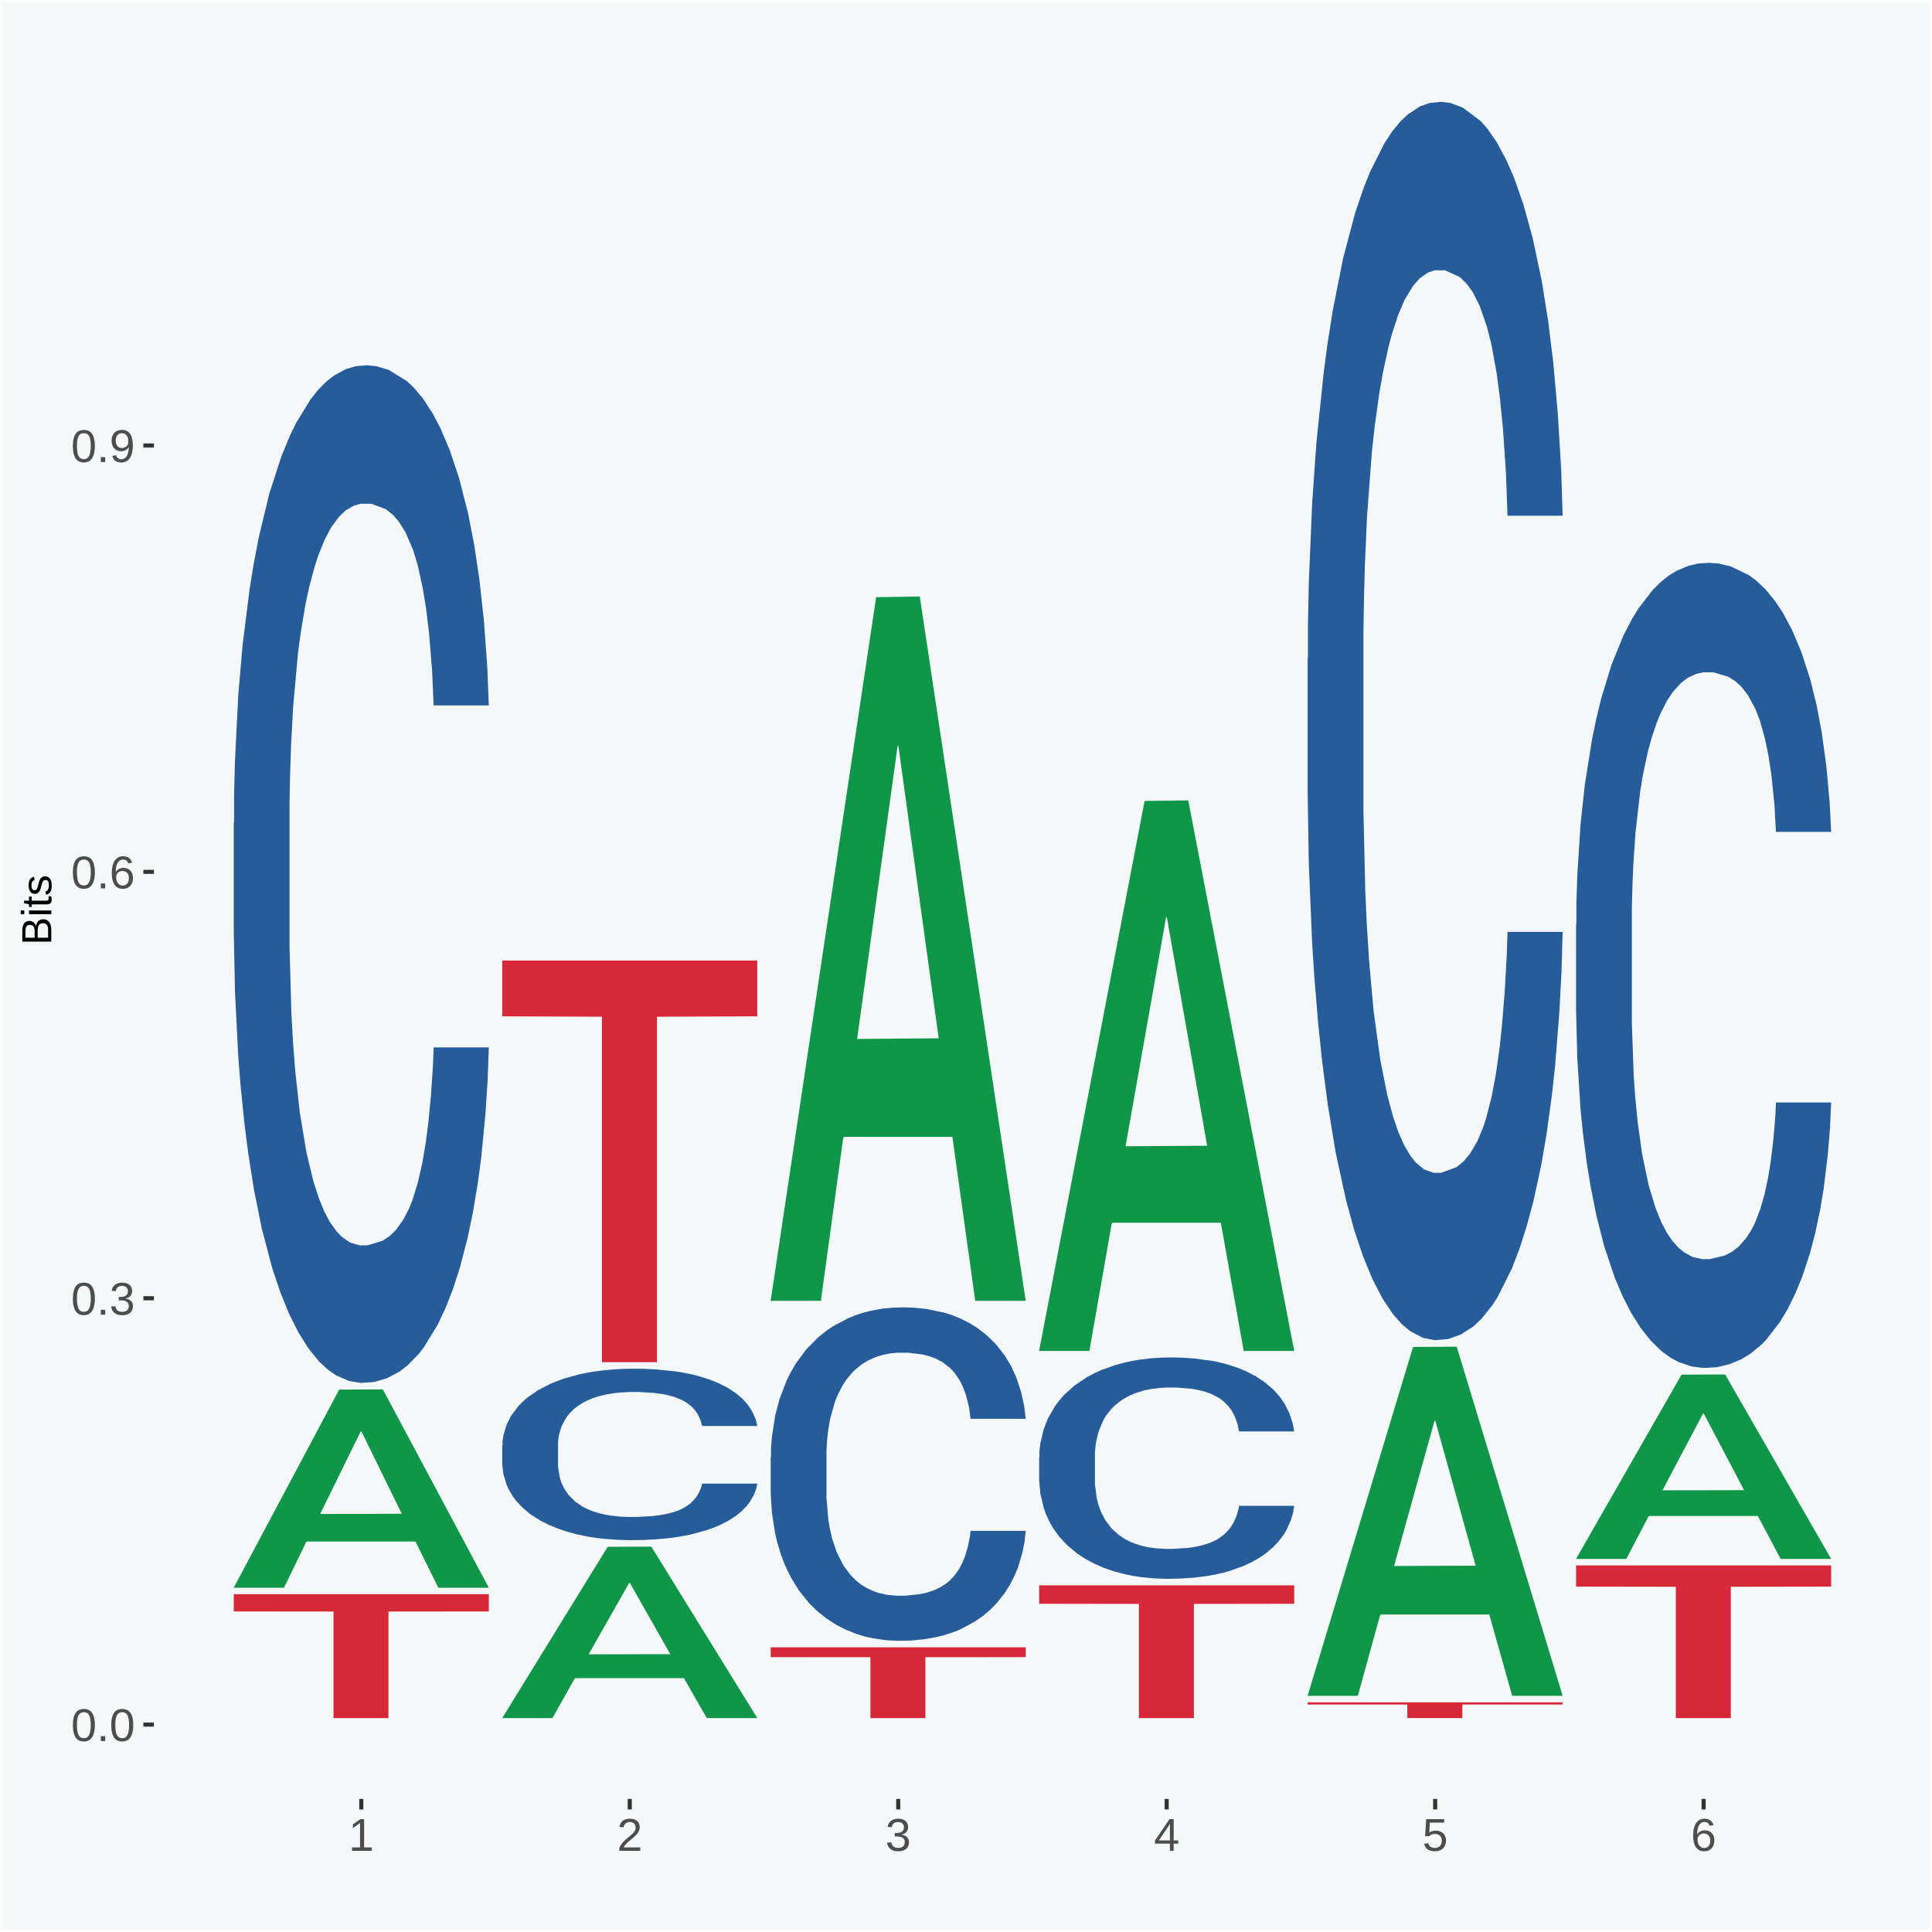
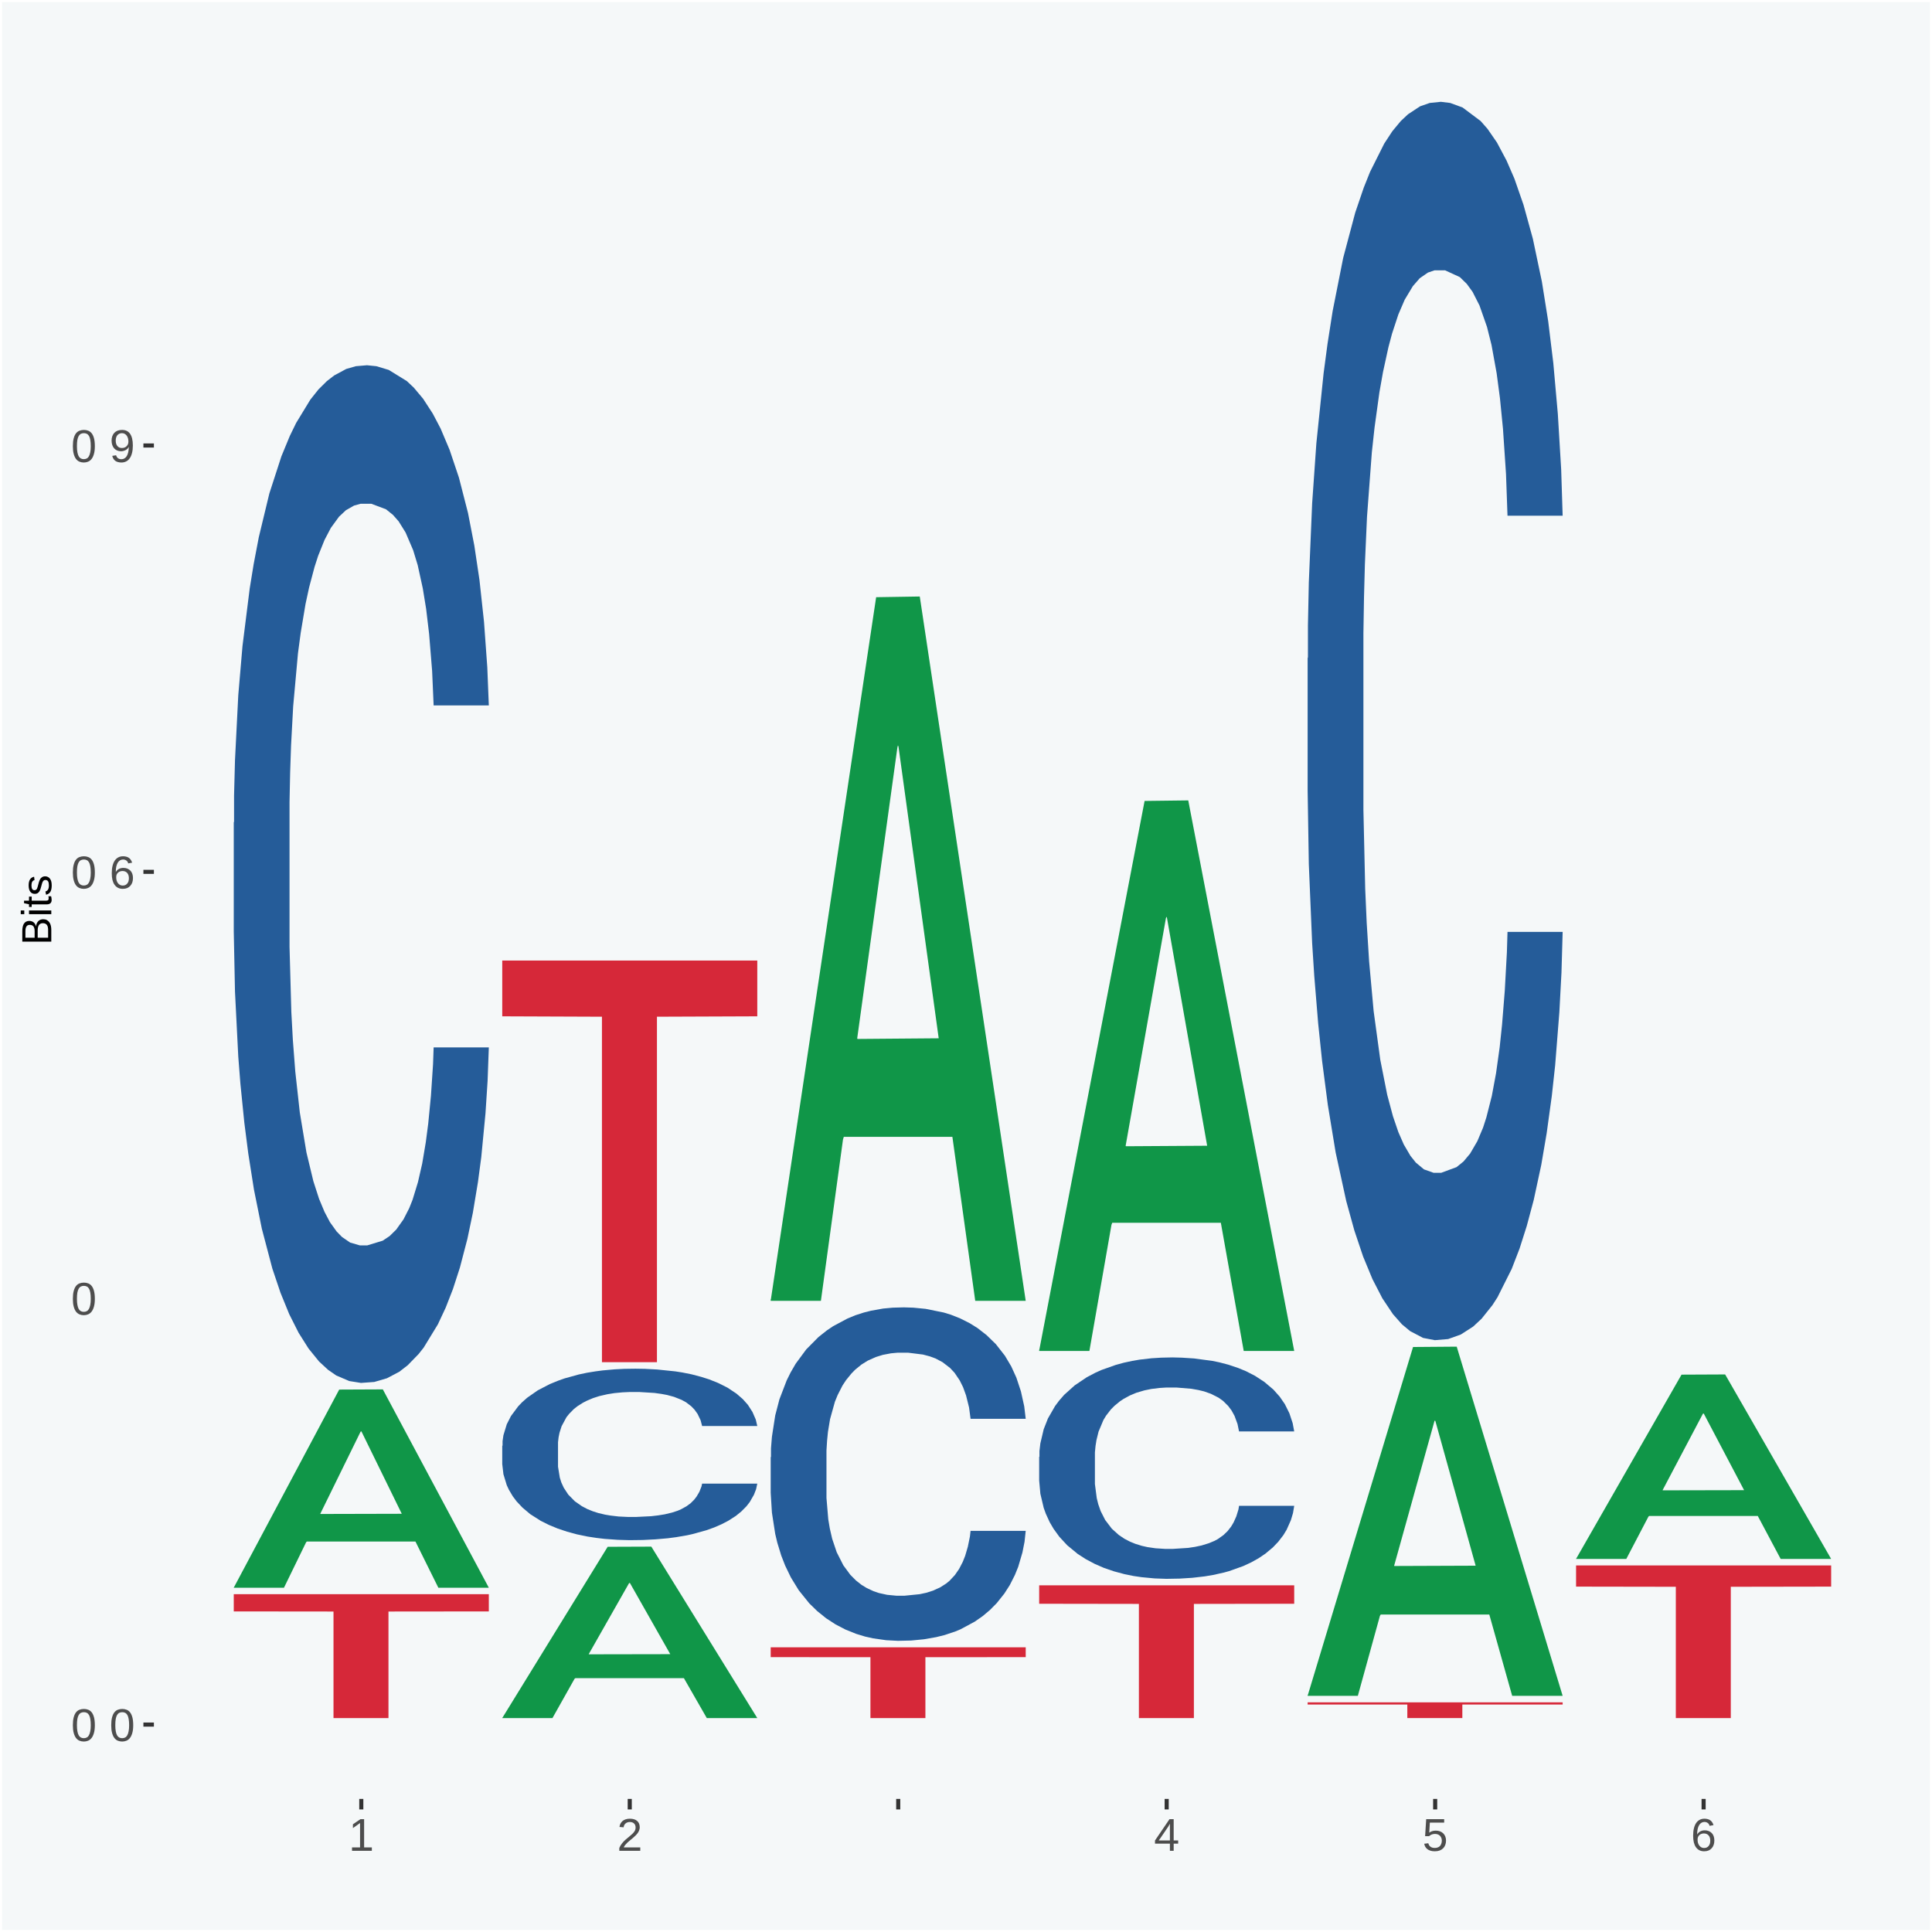
<svg xmlns="http://www.w3.org/2000/svg" xmlns:xlink="http://www.w3.org/1999/xlink" width="504pt" height="504pt" viewBox="0 0 504 504" version="1.1">
  <defs>
    <g>
      <symbol overflow="visible" id="glyph0-0">
        <path style="stroke:none;" d="M 0.406 0 L 0.406 -8 L 3.594 -8 L 3.594 0 Z M 0.797 -0.406 L 3.188 -0.406 L 3.188 -7.594 L 0.797 -7.594 Z M 0.797 -0.406 " />
      </symbol>
      <symbol overflow="visible" id="glyph0-1">
        <path style="stroke:none;" d="M 6.203 -4.125 C 6.203 -3.332 6.125 -2.664 5.969 -2.125 C 5.82 -1.582 5.617 -1.145 5.359 -0.812 C 5.098 -0.477 4.789 -0.238 4.438 -0.094 C 4.094 0.051 3.723 0.125 3.328 0.125 C 2.922 0.125 2.539 0.051 2.188 -0.094 C 1.844 -0.238 1.539 -0.477 1.281 -0.812 C 1.031 -1.145 0.832 -1.582 0.688 -2.125 C 0.539 -2.664 0.469 -3.332 0.469 -4.125 C 0.469 -4.957 0.539 -5.645 0.688 -6.188 C 0.832 -6.738 1.035 -7.176 1.297 -7.5 C 1.555 -7.82 1.859 -8.047 2.203 -8.172 C 2.555 -8.305 2.941 -8.375 3.359 -8.375 C 3.754 -8.375 4.125 -8.305 4.469 -8.172 C 4.812 -8.047 5.113 -7.82 5.375 -7.5 C 5.633 -7.176 5.836 -6.738 5.984 -6.188 C 6.129 -5.645 6.203 -4.957 6.203 -4.125 Z M 5.141 -4.125 C 5.141 -4.781 5.098 -5.328 5.016 -5.766 C 4.941 -6.203 4.828 -6.551 4.672 -6.812 C 4.516 -7.07 4.328 -7.254 4.109 -7.359 C 3.891 -7.473 3.641 -7.531 3.359 -7.531 C 3.055 -7.531 2.789 -7.473 2.562 -7.359 C 2.344 -7.254 2.156 -7.07 2 -6.812 C 1.844 -6.551 1.723 -6.203 1.641 -5.766 C 1.566 -5.328 1.531 -4.781 1.531 -4.125 C 1.531 -3.5 1.57 -2.969 1.656 -2.531 C 1.738 -2.094 1.852 -1.742 2 -1.484 C 2.156 -1.223 2.344 -1.035 2.562 -0.922 C 2.789 -0.805 3.047 -0.75 3.328 -0.75 C 3.609 -0.75 3.859 -0.805 4.078 -0.922 C 4.305 -1.035 4.492 -1.223 4.641 -1.484 C 4.797 -1.742 4.914 -2.094 5 -2.531 C 5.094 -2.969 5.141 -3.5 5.141 -4.125 Z M 5.141 -4.125 " />
      </symbol>
      <symbol overflow="visible" id="glyph0-2">
-         <path style="stroke:none;" d="M 1.094 0 L 1.094 -1.281 L 2.234 -1.281 L 2.234 0 Z M 1.094 0 " />
-       </symbol>
+         </symbol>
      <symbol overflow="visible" id="glyph0-3">
-         <path style="stroke:none;" d="M 6.141 -2.281 C 6.141 -1.906 6.078 -1.566 5.953 -1.266 C 5.836 -0.973 5.66 -0.723 5.422 -0.516 C 5.18 -0.305 4.883 -0.145 4.531 -0.031 C 4.188 0.07 3.789 0.125 3.344 0.125 C 2.832 0.125 2.398 0.062 2.047 -0.062 C 1.703 -0.195 1.414 -0.367 1.188 -0.578 C 0.957 -0.785 0.785 -1.02 0.672 -1.281 C 0.566 -1.551 0.492 -1.832 0.453 -2.125 L 1.547 -2.219 C 1.578 -2 1.633 -1.801 1.719 -1.625 C 1.801 -1.445 1.914 -1.289 2.062 -1.156 C 2.207 -1.031 2.383 -0.93 2.594 -0.859 C 2.801 -0.785 3.051 -0.75 3.344 -0.75 C 3.875 -0.75 4.289 -0.879 4.594 -1.141 C 4.895 -1.41 5.047 -1.801 5.047 -2.312 C 5.047 -2.613 4.977 -2.859 4.844 -3.047 C 4.707 -3.234 4.539 -3.379 4.344 -3.484 C 4.145 -3.586 3.926 -3.656 3.688 -3.688 C 3.445 -3.727 3.227 -3.75 3.031 -3.75 L 2.438 -3.75 L 2.438 -4.656 L 3.016 -4.656 C 3.211 -4.656 3.414 -4.676 3.625 -4.719 C 3.844 -4.758 4.039 -4.832 4.219 -4.938 C 4.395 -5.051 4.539 -5.195 4.656 -5.375 C 4.77 -5.562 4.828 -5.797 4.828 -6.078 C 4.828 -6.523 4.695 -6.875 4.438 -7.125 C 4.188 -7.383 3.801 -7.516 3.281 -7.516 C 2.82 -7.516 2.445 -7.395 2.156 -7.156 C 1.875 -6.914 1.707 -6.578 1.656 -6.141 L 0.594 -6.234 C 0.633 -6.598 0.734 -6.91 0.891 -7.172 C 1.047 -7.441 1.242 -7.664 1.484 -7.844 C 1.734 -8.02 2.008 -8.148 2.312 -8.234 C 2.625 -8.328 2.953 -8.375 3.297 -8.375 C 3.754 -8.375 4.148 -8.316 4.484 -8.203 C 4.816 -8.086 5.086 -7.93 5.297 -7.734 C 5.516 -7.535 5.672 -7.301 5.766 -7.031 C 5.867 -6.77 5.922 -6.488 5.922 -6.188 C 5.922 -5.945 5.883 -5.723 5.812 -5.516 C 5.75 -5.305 5.645 -5.113 5.5 -4.938 C 5.363 -4.77 5.188 -4.625 4.969 -4.5 C 4.75 -4.383 4.488 -4.297 4.188 -4.234 L 4.188 -4.219 C 4.52 -4.176 4.805 -4.098 5.047 -3.984 C 5.297 -3.867 5.5 -3.723 5.656 -3.547 C 5.82 -3.379 5.941 -3.188 6.016 -2.969 C 6.098 -2.75 6.141 -2.52 6.141 -2.281 Z M 6.141 -2.281 " />
-       </symbol>
+         </symbol>
      <symbol overflow="visible" id="glyph0-4">
        <path style="stroke:none;" d="M 6.141 -2.703 C 6.141 -2.285 6.082 -1.906 5.969 -1.562 C 5.852 -1.219 5.68 -0.922 5.453 -0.672 C 5.234 -0.422 4.957 -0.223 4.625 -0.078 C 4.289 0.055 3.91 0.125 3.484 0.125 C 3.004 0.125 2.582 0.031 2.219 -0.156 C 1.863 -0.344 1.566 -0.609 1.328 -0.953 C 1.086 -1.297 0.906 -1.719 0.781 -2.219 C 0.664 -2.727 0.609 -3.301 0.609 -3.938 C 0.609 -4.676 0.676 -5.32 0.812 -5.875 C 0.945 -6.426 1.141 -6.883 1.391 -7.25 C 1.648 -7.625 1.961 -7.906 2.328 -8.094 C 2.691 -8.281 3.102 -8.375 3.562 -8.375 C 3.844 -8.375 4.102 -8.344 4.344 -8.281 C 4.594 -8.227 4.816 -8.133 5.016 -8 C 5.223 -7.875 5.398 -7.703 5.547 -7.484 C 5.703 -7.273 5.828 -7.016 5.922 -6.703 L 4.906 -6.516 C 4.801 -6.867 4.629 -7.125 4.391 -7.281 C 4.148 -7.445 3.867 -7.531 3.547 -7.531 C 3.266 -7.531 3.004 -7.457 2.766 -7.312 C 2.535 -7.176 2.336 -6.973 2.172 -6.703 C 2.004 -6.43 1.875 -6.086 1.781 -5.672 C 1.695 -5.266 1.656 -4.789 1.656 -4.25 C 1.852 -4.602 2.125 -4.875 2.469 -5.062 C 2.812 -5.25 3.207 -5.344 3.656 -5.344 C 4.031 -5.344 4.367 -5.281 4.672 -5.156 C 4.984 -5.031 5.25 -4.852 5.469 -4.625 C 5.688 -4.406 5.852 -4.129 5.969 -3.797 C 6.082 -3.473 6.141 -3.109 6.141 -2.703 Z M 5.078 -2.656 C 5.078 -2.938 5.039 -3.191 4.969 -3.422 C 4.895 -3.66 4.785 -3.859 4.641 -4.016 C 4.504 -4.18 4.332 -4.305 4.125 -4.391 C 3.926 -4.484 3.688 -4.531 3.406 -4.531 C 3.219 -4.531 3.023 -4.5 2.828 -4.438 C 2.629 -4.383 2.453 -4.289 2.297 -4.156 C 2.141 -4.031 2.008 -3.863 1.906 -3.656 C 1.812 -3.457 1.766 -3.207 1.766 -2.906 C 1.766 -2.602 1.801 -2.316 1.875 -2.047 C 1.957 -1.785 2.07 -1.555 2.219 -1.359 C 2.363 -1.172 2.539 -1.02 2.75 -0.906 C 2.957 -0.789 3.191 -0.734 3.453 -0.734 C 3.703 -0.734 3.926 -0.773 4.125 -0.859 C 4.332 -0.953 4.504 -1.082 4.641 -1.25 C 4.785 -1.414 4.895 -1.613 4.969 -1.844 C 5.039 -2.082 5.078 -2.352 5.078 -2.656 Z M 5.078 -2.656 " />
      </symbol>
      <symbol overflow="visible" id="glyph0-5">
        <path style="stroke:none;" d="M 6.109 -4.297 C 6.109 -3.555 6.035 -2.91 5.891 -2.359 C 5.754 -1.805 5.555 -1.348 5.297 -0.984 C 5.047 -0.617 4.734 -0.344 4.359 -0.156 C 3.992 0.031 3.582 0.125 3.125 0.125 C 2.801 0.125 2.508 0.086 2.25 0.016 C 2 -0.047 1.773 -0.145 1.578 -0.281 C 1.379 -0.414 1.207 -0.594 1.062 -0.812 C 0.926 -1.031 0.816 -1.297 0.734 -1.609 L 1.734 -1.766 C 1.848 -1.41 2.02 -1.148 2.25 -0.984 C 2.488 -0.816 2.785 -0.734 3.141 -0.734 C 3.422 -0.734 3.676 -0.801 3.906 -0.938 C 4.145 -1.07 4.348 -1.273 4.516 -1.547 C 4.68 -1.816 4.812 -2.156 4.906 -2.562 C 5 -2.969 5.051 -3.441 5.062 -3.984 C 4.977 -3.797 4.863 -3.629 4.719 -3.484 C 4.582 -3.348 4.422 -3.227 4.234 -3.125 C 4.055 -3.031 3.859 -2.953 3.641 -2.891 C 3.43 -2.836 3.223 -2.812 3.016 -2.812 C 2.641 -2.812 2.301 -2.879 2 -3.016 C 1.695 -3.148 1.438 -3.336 1.219 -3.578 C 1.008 -3.828 0.848 -4.117 0.734 -4.453 C 0.617 -4.797 0.562 -5.18 0.562 -5.609 C 0.562 -6.023 0.625 -6.406 0.75 -6.75 C 0.875 -7.094 1.051 -7.383 1.281 -7.625 C 1.52 -7.875 1.805 -8.062 2.141 -8.188 C 2.484 -8.312 2.875 -8.375 3.312 -8.375 C 4.227 -8.375 4.922 -8.035 5.391 -7.359 C 5.867 -6.68 6.109 -5.66 6.109 -4.297 Z M 4.953 -5.312 C 4.953 -5.613 4.914 -5.898 4.844 -6.172 C 4.77 -6.441 4.66 -6.676 4.516 -6.875 C 4.379 -7.07 4.207 -7.227 4 -7.344 C 3.789 -7.469 3.551 -7.531 3.281 -7.531 C 3.02 -7.531 2.785 -7.484 2.578 -7.391 C 2.379 -7.297 2.207 -7.164 2.062 -7 C 1.926 -6.832 1.82 -6.629 1.75 -6.391 C 1.676 -6.16 1.641 -5.898 1.641 -5.609 C 1.641 -5.328 1.672 -5.066 1.734 -4.828 C 1.805 -4.586 1.91 -4.379 2.047 -4.203 C 2.18 -4.035 2.348 -3.898 2.547 -3.797 C 2.754 -3.703 2.992 -3.656 3.266 -3.656 C 3.461 -3.656 3.66 -3.688 3.859 -3.75 C 4.055 -3.812 4.234 -3.91 4.391 -4.047 C 4.555 -4.191 4.691 -4.367 4.797 -4.578 C 4.898 -4.785 4.953 -5.031 4.953 -5.312 Z M 4.953 -5.312 " />
      </symbol>
      <symbol overflow="visible" id="glyph0-6">
        <path style="stroke:none;" d="M 0.922 0 L 0.922 -0.891 L 3.016 -0.891 L 3.016 -7.25 L 1.156 -5.922 L 1.156 -6.922 L 3.109 -8.25 L 4.078 -8.25 L 4.078 -0.891 L 6.094 -0.891 L 6.094 0 Z M 0.922 0 " />
      </symbol>
      <symbol overflow="visible" id="glyph0-7">
        <path style="stroke:none;" d="M 0.609 0 L 0.609 -0.75 C 0.805 -1.207 1.047 -1.609 1.328 -1.953 C 1.617 -2.305 1.922 -2.625 2.234 -2.906 C 2.555 -3.188 2.867 -3.445 3.172 -3.688 C 3.484 -3.938 3.766 -4.18 4.016 -4.422 C 4.266 -4.66 4.469 -4.91 4.625 -5.172 C 4.781 -5.441 4.859 -5.742 4.859 -6.078 C 4.859 -6.316 4.82 -6.523 4.75 -6.703 C 4.676 -6.879 4.57 -7.023 4.438 -7.141 C 4.312 -7.266 4.156 -7.359 3.969 -7.422 C 3.781 -7.484 3.578 -7.516 3.359 -7.516 C 3.141 -7.516 2.938 -7.484 2.75 -7.422 C 2.57 -7.367 2.41 -7.281 2.266 -7.156 C 2.117 -7.039 2 -6.895 1.906 -6.719 C 1.812 -6.551 1.754 -6.352 1.734 -6.125 L 0.656 -6.219 C 0.688 -6.508 0.766 -6.785 0.891 -7.047 C 1.023 -7.316 1.203 -7.551 1.422 -7.75 C 1.648 -7.945 1.922 -8.098 2.234 -8.203 C 2.555 -8.316 2.93 -8.375 3.359 -8.375 C 3.766 -8.375 4.125 -8.328 4.438 -8.234 C 4.758 -8.141 5.031 -7.992 5.25 -7.797 C 5.477 -7.609 5.648 -7.375 5.766 -7.094 C 5.879 -6.812 5.938 -6.488 5.938 -6.125 C 5.938 -5.844 5.883 -5.578 5.781 -5.328 C 5.688 -5.078 5.555 -4.836 5.391 -4.609 C 5.223 -4.379 5.031 -4.16 4.812 -3.953 C 4.594 -3.742 4.363 -3.535 4.125 -3.328 C 3.895 -3.129 3.656 -2.93 3.406 -2.734 C 3.164 -2.535 2.938 -2.336 2.719 -2.141 C 2.508 -1.941 2.32 -1.738 2.156 -1.531 C 1.988 -1.332 1.859 -1.117 1.766 -0.891 L 6.078 -0.891 L 6.078 0 Z M 0.609 0 " />
      </symbol>
      <symbol overflow="visible" id="glyph0-8">
        <path style="stroke:none;" d="M 5.156 -1.875 L 5.156 0 L 4.172 0 L 4.172 -1.875 L 0.281 -1.875 L 0.281 -2.688 L 4.062 -8.25 L 5.156 -8.25 L 5.156 -2.703 L 6.328 -2.703 L 6.328 -1.875 Z M 4.172 -7.062 C 4.16 -7.039 4.141 -7.004 4.109 -6.953 C 4.078 -6.898 4.039 -6.836 4 -6.766 C 3.957 -6.691 3.914 -6.617 3.875 -6.547 C 3.844 -6.473 3.812 -6.414 3.781 -6.375 L 1.656 -3.25 C 1.633 -3.219 1.602 -3.176 1.562 -3.125 C 1.531 -3.07 1.492 -3.02 1.453 -2.969 C 1.422 -2.914 1.383 -2.863 1.344 -2.812 C 1.301 -2.77 1.27 -2.734 1.25 -2.703 L 4.172 -2.703 Z M 4.172 -7.062 " />
      </symbol>
      <symbol overflow="visible" id="glyph0-9">
        <path style="stroke:none;" d="M 6.172 -2.688 C 6.172 -2.27 6.109 -1.891 5.984 -1.547 C 5.859 -1.203 5.672 -0.906 5.422 -0.656 C 5.18 -0.414 4.879 -0.223 4.516 -0.078 C 4.148 0.055 3.723 0.125 3.234 0.125 C 2.805 0.125 2.43 0.07 2.109 -0.031 C 1.785 -0.133 1.508 -0.273 1.281 -0.453 C 1.062 -0.629 0.883 -0.836 0.75 -1.078 C 0.625 -1.316 0.535 -1.57 0.484 -1.844 L 1.547 -1.969 C 1.586 -1.812 1.645 -1.66 1.719 -1.516 C 1.801 -1.367 1.91 -1.238 2.047 -1.125 C 2.18 -1.008 2.348 -0.914 2.547 -0.844 C 2.742 -0.781 2.984 -0.75 3.266 -0.75 C 3.535 -0.75 3.781 -0.789 4 -0.875 C 4.227 -0.957 4.422 -1.078 4.578 -1.234 C 4.734 -1.398 4.852 -1.602 4.938 -1.844 C 5.031 -2.082 5.078 -2.359 5.078 -2.672 C 5.078 -2.922 5.035 -3.148 4.953 -3.359 C 4.867 -3.578 4.75 -3.766 4.594 -3.922 C 4.445 -4.078 4.258 -4.195 4.031 -4.281 C 3.812 -4.363 3.562 -4.406 3.281 -4.406 C 3.113 -4.406 2.953 -4.391 2.797 -4.359 C 2.648 -4.328 2.516 -4.285 2.391 -4.234 C 2.266 -4.18 2.148 -4.117 2.047 -4.047 C 1.941 -3.973 1.844 -3.895 1.75 -3.812 L 0.719 -3.812 L 1 -8.25 L 5.688 -8.25 L 5.688 -7.359 L 1.953 -7.359 L 1.797 -4.734 C 1.984 -4.879 2.219 -5.004 2.5 -5.109 C 2.781 -5.211 3.113 -5.266 3.5 -5.266 C 3.914 -5.266 4.285 -5.203 4.609 -5.078 C 4.941 -4.953 5.223 -4.773 5.453 -4.547 C 5.68 -4.316 5.859 -4.047 5.984 -3.734 C 6.109 -3.422 6.172 -3.07 6.172 -2.688 Z M 6.172 -2.688 " />
      </symbol>
      <symbol overflow="visible" id="glyph1-0">
        <path style="stroke:none;" d="M 0 -0.359 L -7.328 -0.359 L -7.328 -3.281 L 0 -3.281 Z M -0.359 -0.734 L -0.359 -2.922 L -6.969 -2.922 L -6.969 -0.734 Z M -0.359 -0.734 " />
      </symbol>
      <symbol overflow="visible" id="glyph1-1">
        <path style="stroke:none;" d="M -2.125 -6.75 C -1.75 -6.75 -1.426 -6.676 -1.156 -6.531 C -0.883 -6.383 -0.66 -6.18 -0.484 -5.922 C -0.316 -5.672 -0.191 -5.375 -0.109 -5.031 C -0.035 -4.695 0 -4.344 0 -3.969 L 0 -0.906 L -7.562 -0.906 L -7.562 -3.656 C -7.562 -4.07 -7.523 -4.441 -7.453 -4.766 C -7.391 -5.098 -7.281 -5.379 -7.125 -5.609 C -6.977 -5.836 -6.789 -6.008 -6.562 -6.125 C -6.332 -6.25 -6.055 -6.312 -5.734 -6.312 C -5.523 -6.312 -5.328 -6.281 -5.141 -6.219 C -4.953 -6.164 -4.781 -6.078 -4.625 -5.953 C -4.477 -5.836 -4.348 -5.688 -4.234 -5.5 C -4.129 -5.32 -4.047 -5.113 -3.984 -4.875 C -3.953 -5.176 -3.883 -5.441 -3.781 -5.672 C -3.676 -5.91 -3.539 -6.109 -3.375 -6.266 C -3.219 -6.43 -3.031 -6.551 -2.812 -6.625 C -2.602 -6.707 -2.375 -6.75 -2.125 -6.75 Z M -5.609 -5.281 C -6.016 -5.281 -6.305 -5.141 -6.484 -4.859 C -6.66 -4.586 -6.75 -4.188 -6.75 -3.656 L -6.75 -1.922 L -4.344 -1.922 L -4.344 -3.656 C -4.344 -3.957 -4.375 -4.211 -4.438 -4.422 C -4.5 -4.629 -4.582 -4.797 -4.688 -4.922 C -4.801 -5.047 -4.93 -5.133 -5.078 -5.188 C -5.234 -5.25 -5.41 -5.281 -5.609 -5.281 Z M -2.219 -5.719 C -2.457 -5.719 -2.66 -5.672 -2.828 -5.578 C -2.992 -5.492 -3.129 -5.367 -3.234 -5.203 C -3.348 -5.047 -3.426 -4.848 -3.469 -4.609 C -3.52 -4.379 -3.547 -4.125 -3.547 -3.844 L -3.547 -1.922 L -0.828 -1.922 L -0.828 -3.922 C -0.828 -4.18 -0.848 -4.422 -0.891 -4.641 C -0.93 -4.859 -1.004 -5.047 -1.109 -5.203 C -1.211 -5.367 -1.352 -5.492 -1.531 -5.578 C -1.719 -5.672 -1.945 -5.719 -2.219 -5.719 Z M -2.219 -5.719 " />
      </symbol>
      <symbol overflow="visible" id="glyph1-2">
        <path style="stroke:none;" d="M -7.047 -0.734 L -7.969 -0.734 L -7.969 -1.703 L -7.047 -1.703 Z M 0 -0.734 L -5.812 -0.734 L -5.812 -1.703 L 0 -1.703 Z M 0 -0.734 " />
      </symbol>
      <symbol overflow="visible" id="glyph1-3">
        <path style="stroke:none;" d="M -0.047 -2.969 C -0.004 -2.82 0.023 -2.672 0.047 -2.516 C 0.078 -2.367 0.094 -2.195 0.094 -2 C 0.094 -1.227 -0.348 -0.844 -1.234 -0.844 L -5.109 -0.844 L -5.109 -0.172 L -5.812 -0.172 L -5.812 -0.875 L -7.109 -1.156 L -7.109 -1.812 L -5.812 -1.812 L -5.812 -2.875 L -5.109 -2.875 L -5.109 -1.812 L -1.438 -1.812 C -1.156 -1.812 -0.957 -1.852 -0.844 -1.938 C -0.738 -2.031 -0.688 -2.191 -0.688 -2.422 C -0.688 -2.516 -0.691 -2.602 -0.703 -2.688 C -0.711 -2.77 -0.727 -2.863 -0.75 -2.969 Z M -0.047 -2.969 " />
      </symbol>
      <symbol overflow="visible" id="glyph1-4">
        <path style="stroke:none;" d="M -1.609 -5.109 C -1.336 -5.109 -1.094 -5.051 -0.875 -4.938 C -0.664 -4.832 -0.488 -4.68 -0.344 -4.484 C -0.195 -4.285 -0.082 -4.039 0 -3.75 C 0.07 -3.457 0.109 -3.125 0.109 -2.75 C 0.109 -2.406 0.082 -2.098 0.031 -1.828 C -0.02 -1.555 -0.102 -1.316 -0.219 -1.109 C -0.332 -0.91 -0.484 -0.742 -0.672 -0.609 C -0.859 -0.473 -1.086 -0.375 -1.359 -0.312 L -1.531 -1.156 C -1.219 -1.238 -0.988 -1.41 -0.844 -1.672 C -0.695 -1.93 -0.625 -2.289 -0.625 -2.75 C -0.625 -2.957 -0.641 -3.145 -0.672 -3.312 C -0.703 -3.488 -0.75 -3.641 -0.812 -3.766 C -0.883 -3.891 -0.977 -3.984 -1.094 -4.047 C -1.207 -4.117 -1.352 -4.156 -1.531 -4.156 C -1.707 -4.156 -1.848 -4.113 -1.953 -4.031 C -2.066 -3.957 -2.16 -3.844 -2.234 -3.688 C -2.316 -3.539 -2.383 -3.363 -2.438 -3.156 C -2.5 -2.945 -2.562 -2.719 -2.625 -2.469 C -2.688 -2.238 -2.754 -2.008 -2.828 -1.781 C -2.898 -1.551 -3 -1.344 -3.125 -1.156 C -3.25 -0.969 -3.398 -0.816 -3.578 -0.703 C -3.766 -0.586 -4 -0.531 -4.281 -0.531 C -4.812 -0.531 -5.211 -0.719 -5.484 -1.094 C -5.766 -1.477 -5.906 -2.031 -5.906 -2.75 C -5.906 -3.395 -5.789 -3.906 -5.562 -4.281 C -5.332 -4.656 -4.973 -4.895 -4.484 -5 L -4.375 -4.125 C -4.52 -4.094 -4.645 -4.035 -4.75 -3.953 C -4.852 -3.867 -4.938 -3.766 -5 -3.641 C -5.062 -3.516 -5.102 -3.375 -5.125 -3.219 C -5.156 -3.07 -5.172 -2.914 -5.172 -2.75 C -5.172 -2.312 -5.102 -1.988 -4.969 -1.781 C -4.844 -1.582 -4.645 -1.484 -4.375 -1.484 C -4.219 -1.484 -4.086 -1.52 -3.984 -1.594 C -3.879 -1.664 -3.789 -1.77 -3.719 -1.906 C -3.656 -2.051 -3.598 -2.219 -3.547 -2.406 C -3.492 -2.602 -3.438 -2.816 -3.375 -3.047 C -3.332 -3.203 -3.289 -3.359 -3.25 -3.516 C -3.207 -3.68 -3.156 -3.836 -3.094 -3.984 C -3.031 -4.141 -2.957 -4.285 -2.875 -4.422 C -2.789 -4.555 -2.688 -4.672 -2.562 -4.766 C -2.445 -4.867 -2.312 -4.953 -2.156 -5.016 C -2 -5.078 -1.816 -5.109 -1.609 -5.109 Z M -1.609 -5.109 " />
      </symbol>
    </g>
    <clipPath id="clip1">
      <path d="M 40.148 5.48 L 498.52 5.48 L 498.52 469.281 L 40.148 469.281 Z M 40.148 5.48 " />
    </clipPath>
  </defs>
  <g id="surface1">
    <rect x="0" y="0" width="504" height="504" style="fill:rgb(96.078%,97.255%,97.647%);fill-opacity:1;stroke:none;" />
    <path style="fill:none;stroke-width:1.07;stroke-linecap:round;stroke-linejoin:round;stroke:rgb(100%,100%,100%);stroke-opacity:1;stroke-miterlimit:10;" d="M 0 0 L 504 0 L 504 504 L 0 504 Z M 0 0 " transform="matrix(1,0,0,-1,0,504)" />
    <g clip-path="url(#clip1)" clip-rule="nonzero">
      <path style=" stroke:none;fill-rule:nonzero;fill:rgb(96.078%,97.255%,97.647%);fill-opacity:1;" d="M 40.148 469.281 L 498.52 469.281 L 498.52 5.48 L 40.148 5.48 Z M 40.148 469.281 " />
    </g>
    <path style=" stroke:none;fill-rule:nonzero;fill:rgb(6.274%,58.824%,28.235%);fill-opacity:1;" d="M 60.98 414.09 L 61.051 414.039 L 88.488 362.5 L 99.871 362.449 L 127.52 414.191 L 114.352 414.191 L 108.379 402.141 L 80.051 402.141 L 79.852 402.34 L 74.078 414.191 L 60.98 414.191 L 60.98 414.09 L 83.621 394.949 L 104.809 394.898 L 94.32 373.48 L 94.18 373.379 L 94.039 373.531 L 83.551 394.898 L 83.621 394.949 Z M 60.98 414.09 " />
    <path style=" stroke:none;fill-rule:nonzero;fill:rgb(14.51%,36.078%,60.001%);fill-opacity:1;" d="M 60.98 214.57 L 61.059 214.32 L 61.059 207.531 L 61.301 198.32 L 62.16 181.352 L 63.262 168.5 L 65.148 153.469 L 66.172 147.172 L 67.512 140.141 L 70.262 128.738 L 73.41 119.039 L 75.609 113.711 L 77.262 110.32 L 80.961 104.25 L 83.078 101.59 L 85.281 99.41 L 87.172 97.949 L 90.32 96.25 L 92.828 95.531 L 95.738 95.281 L 98.18 95.531 L 101.41 96.5 L 106.129 99.41 L 107.93 101.102 L 110.371 104.012 L 112.891 107.891 L 114.93 111.77 L 117.289 117.352 L 119.73 124.621 L 122.09 133.828 L 123.738 142.32 L 125.078 151.289 L 126.262 162.199 L 127.121 174.078 L 127.52 184.02 L 113.121 184.02 L 112.73 175.051 L 111.941 165.352 L 111.16 158.801 L 110.289 153.469 L 108.961 147.41 L 107.781 143.531 L 105.809 138.922 L 104 136.012 L 102.512 134.32 L 100.699 132.859 L 96.852 131.41 L 94.09 131.41 L 92.359 131.891 L 90.238 133.102 L 88.43 134.801 L 86.309 137.711 L 84.66 140.859 L 83 144.98 L 82.059 147.891 L 80.641 153.23 L 79.699 157.59 L 78.441 165.109 L 77.73 170.441 L 76.48 184.262 L 75.93 194.441 L 75.691 201.469 L 75.531 209.23 L 75.531 247.051 L 76 264.02 L 76.398 271.301 L 77.031 279.539 L 78.211 290.211 L 79.941 300.629 L 81.75 308.148 L 83.238 312.75 L 84.66 316.148 L 86.07 318.82 L 87.801 321.238 L 89.219 322.691 L 91.34 324.148 L 93.859 324.879 L 95.82 324.879 L 99.828 323.66 L 101.641 322.449 L 103.371 320.75 L 105.262 318.09 L 106.75 315.18 L 107.621 313 L 109.031 308.391 L 110.141 303.539 L 111.078 297.969 L 111.711 293.121 L 112.422 285.84 L 112.969 277.602 L 113.121 273.238 L 127.52 273.238 L 127.199 281.961 L 126.648 290.449 L 125.551 301.84 L 124.68 308.391 L 123.352 316.391 L 121.93 323.18 L 119.969 330.691 L 118.16 336.27 L 116.27 341.121 L 114.23 345.48 L 110.531 351.539 L 109.191 353.238 L 106.359 356.148 L 104.16 357.852 L 100.93 359.551 L 97.629 360.512 L 94.172 360.762 L 91.102 360.27 L 87.719 358.82 L 85.602 357.359 L 83.238 355.18 L 80.488 351.789 L 77.891 347.672 L 75.449 342.82 L 73.172 337.238 L 71.051 330.941 L 68.301 320.512 L 66.25 310.328 L 64.762 300.871 L 63.738 292.871 L 62.711 282.691 L 62.16 275.66 L 61.301 258.691 L 60.98 242.93 Z M 60.98 214.57 " />
    <path style=" stroke:none;fill-rule:nonzero;fill:rgb(83.922%,15.686%,22.353%);fill-opacity:1;" d="M 60.98 415.879 L 127.52 415.879 L 127.52 420.371 L 101.34 420.398 L 101.34 448.191 L 87 448.191 L 87 420.398 L 60.98 420.371 Z M 60.98 415.879 " />
    <path style=" stroke:none;fill-rule:nonzero;fill:rgb(6.274%,58.824%,28.235%);fill-opacity:1;" d="M 131.02 448.109 L 131.09 448.07 L 158.52 403.512 L 169.91 403.469 L 197.551 448.191 L 184.379 448.191 L 178.41 437.781 L 150.09 437.781 L 149.879 437.949 L 144.121 448.191 L 131.02 448.191 L 131.02 448.109 L 153.648 431.559 L 174.852 431.52 L 164.352 413 L 164.219 412.922 L 164.078 413.039 L 153.578 431.52 L 153.648 431.559 Z M 131.02 448.109 " />
    <path style=" stroke:none;fill-rule:nonzero;fill:rgb(14.51%,36.078%,60.001%);fill-opacity:1;" d="M 131.02 377.148 L 131.102 377.109 L 131.102 375.961 L 131.328 374.41 L 132.199 371.551 L 133.301 369.391 L 135.191 366.852 L 136.211 365.789 L 137.551 364.609 L 140.301 362.691 L 143.441 361.059 L 145.648 360.16 L 147.301 359.578 L 150.988 358.559 L 153.121 358.109 L 155.32 357.75 L 157.211 357.5 L 160.352 357.219 L 162.871 357.09 L 165.781 357.051 L 168.219 357.09 L 171.441 357.262 L 176.16 357.75 L 177.969 358.031 L 180.41 358.52 L 182.922 359.18 L 184.969 359.828 L 187.328 360.77 L 189.762 361.988 L 192.121 363.551 L 193.77 364.98 L 195.109 366.488 L 196.289 368.328 L 197.16 370.328 L 197.551 372 L 183.16 372 L 182.762 370.488 L 181.98 368.859 L 181.191 367.75 L 180.328 366.852 L 178.988 365.828 L 177.809 365.18 L 175.84 364.398 L 174.039 363.91 L 172.539 363.629 L 170.73 363.379 L 166.879 363.141 L 164.129 363.141 L 162.398 363.219 L 160.27 363.422 L 158.461 363.711 L 156.34 364.199 L 154.691 364.73 L 153.039 365.43 L 152.09 365.922 L 150.68 366.809 L 149.73 367.551 L 148.48 368.82 L 147.77 369.711 L 146.512 372.039 L 145.961 373.762 L 145.719 374.941 L 145.57 376.25 L 145.57 382.621 L 146.039 385.48 L 146.43 386.711 L 147.059 388.09 L 148.238 389.891 L 149.969 391.648 L 151.781 392.91 L 153.27 393.691 L 154.691 394.262 L 156.102 394.711 L 157.84 395.121 L 159.25 395.359 L 161.371 395.609 L 163.891 395.73 L 165.859 395.73 L 169.871 395.531 L 171.68 395.32 L 173.41 395.039 L 175.289 394.59 L 176.789 394.102 L 177.648 393.73 L 179.07 392.949 L 180.172 392.141 L 181.109 391.199 L 181.738 390.379 L 182.449 389.16 L 183 387.77 L 183.16 387.031 L 197.551 387.031 L 197.238 388.5 L 196.68 389.93 L 195.578 391.852 L 194.719 392.949 L 193.379 394.301 L 191.969 395.449 L 190 396.711 L 188.191 397.648 L 186.301 398.469 L 184.262 399.199 L 180.559 400.219 L 179.23 400.512 L 176.391 401 L 174.191 401.289 L 170.969 401.57 L 167.672 401.738 L 164.211 401.781 L 161.141 401.691 L 157.762 401.449 L 155.629 401.199 L 153.27 400.84 L 150.52 400.27 L 147.93 399.57 L 145.488 398.75 L 143.211 397.809 L 141.078 396.75 L 138.328 395 L 136.289 393.281 L 134.789 391.691 L 133.77 390.34 L 132.75 388.621 L 132.199 387.441 L 131.328 384.578 L 131.02 381.93 Z M 131.02 377.148 " />
    <path style=" stroke:none;fill-rule:nonzero;fill:rgb(83.922%,15.686%,22.353%);fill-opacity:1;" d="M 131.02 250.57 L 197.551 250.57 L 197.551 265.129 L 171.379 265.23 L 171.379 355.359 L 157.031 355.359 L 157.031 265.23 L 131.02 265.129 Z M 131.02 250.57 " />
    <path style=" stroke:none;fill-rule:nonzero;fill:rgb(6.274%,58.824%,28.235%);fill-opacity:1;" d="M 201.051 339.012 L 201.121 338.84 L 228.559 155.789 L 239.941 155.609 L 267.578 339.352 L 254.41 339.352 L 248.449 296.57 L 220.121 296.57 L 219.91 297.262 L 214.148 339.352 L 201.051 339.352 L 201.051 339.012 L 223.691 271.031 L 244.879 270.859 L 234.391 194.781 L 234.25 194.43 L 234.109 194.949 L 223.621 270.859 L 223.691 271.031 Z M 201.051 339.012 " />
    <path style=" stroke:none;fill-rule:nonzero;fill:rgb(14.51%,36.078%,60.001%);fill-opacity:1;" d="M 201.051 380.129 L 201.129 380.051 L 201.129 377.828 L 201.371 374.809 L 202.23 369.25 L 203.328 365.039 L 205.219 360.109 L 206.238 358.051 L 207.578 355.738 L 210.328 352.012 L 213.48 348.828 L 215.68 347.078 L 217.328 345.969 L 221.031 343.988 L 223.148 343.109 L 225.352 342.398 L 227.238 341.922 L 230.391 341.359 L 232.898 341.129 L 235.809 341.051 L 238.25 341.129 L 241.469 341.441 L 246.191 342.398 L 248 342.949 L 250.441 343.91 L 252.961 345.18 L 255 346.449 L 257.359 348.281 L 259.801 350.66 L 262.16 353.68 L 263.809 356.461 L 265.148 359.398 L 266.328 362.969 L 267.191 366.871 L 267.578 370.121 L 253.191 370.121 L 252.801 367.18 L 252.012 364.012 L 251.23 361.859 L 250.359 360.109 L 249.02 358.129 L 247.84 356.859 L 245.879 355.352 L 244.07 354.391 L 242.578 353.84 L 240.77 353.359 L 236.91 352.879 L 234.16 352.879 L 232.43 353.039 L 230.309 353.441 L 228.5 354 L 226.371 354.949 L 224.719 355.98 L 223.07 357.328 L 222.129 358.289 L 220.711 360.031 L 219.77 361.461 L 218.512 363.93 L 217.801 365.672 L 216.539 370.199 L 215.988 373.539 L 215.762 375.84 L 215.602 378.379 L 215.602 390.781 L 216.07 396.34 L 216.469 398.719 L 217.09 401.422 L 218.27 404.922 L 220 408.34 L 221.809 410.801 L 223.309 412.309 L 224.719 413.422 L 226.141 414.289 L 227.871 415.09 L 229.281 415.57 L 231.41 416.039 L 233.922 416.281 L 235.891 416.281 L 239.898 415.879 L 241.711 415.488 L 243.441 414.93 L 245.328 414.059 L 246.82 413.102 L 247.691 412.391 L 249.102 410.879 L 250.199 409.289 L 251.148 407.461 L 251.781 405.871 L 252.48 403.488 L 253.031 400.789 L 253.191 399.359 L 267.578 399.359 L 267.27 402.219 L 266.719 405 L 265.621 408.73 L 264.75 410.879 L 263.422 413.5 L 262 415.719 L 260.031 418.191 L 258.23 420.012 L 256.34 421.602 L 254.289 423.031 L 250.602 425.02 L 249.262 425.578 L 246.43 426.531 L 244.23 427.078 L 241 427.641 L 237.699 427.961 L 234.238 428.039 L 231.172 427.879 L 227.789 427.398 L 225.672 426.93 L 223.309 426.211 L 220.559 425.102 L 217.961 423.75 L 215.52 422.16 L 213.238 420.328 L 211.121 418.27 L 208.371 414.852 L 206.32 411.512 L 204.828 408.422 L 203.801 405.789 L 202.781 402.461 L 202.23 400.148 L 201.371 394.59 L 201.051 389.43 Z M 201.051 380.129 " />
    <path style=" stroke:none;fill-rule:nonzero;fill:rgb(83.922%,15.686%,22.353%);fill-opacity:1;" d="M 201.051 429.73 L 267.578 429.73 L 267.578 432.301 L 241.41 432.309 L 241.41 448.191 L 227.07 448.191 L 227.07 432.309 L 201.051 432.301 Z M 201.051 429.73 " />
    <path style=" stroke:none;fill-rule:nonzero;fill:rgb(6.274%,58.824%,28.235%);fill-opacity:1;" d="M 271.09 352.148 L 271.148 352.02 L 298.59 208.941 L 309.98 208.801 L 337.621 352.422 L 324.449 352.422 L 318.48 318.98 L 290.148 318.98 L 289.949 319.52 L 284.191 352.422 L 271.09 352.422 L 271.09 352.148 L 293.719 299.02 L 314.91 298.891 L 304.422 239.422 L 304.281 239.148 L 304.148 239.551 L 293.648 298.891 L 293.719 299.02 Z M 271.09 352.148 " />
    <path style=" stroke:none;fill-rule:nonzero;fill:rgb(14.51%,36.078%,60.001%);fill-opacity:1;" d="M 271.09 380.059 L 271.16 380.012 L 271.16 378.531 L 271.398 376.531 L 272.27 372.84 L 273.371 370.039 L 275.25 366.77 L 276.281 365.398 L 277.609 363.871 L 280.371 361.391 L 283.512 359.281 L 285.711 358.121 L 287.359 357.379 L 291.059 356.07 L 293.18 355.488 L 295.391 355.012 L 297.27 354.691 L 300.422 354.328 L 302.941 354.172 L 305.852 354.109 L 308.281 354.172 L 311.512 354.379 L 316.23 355.012 L 318.039 355.379 L 320.469 356.012 L 322.988 356.859 L 325.031 357.699 L 327.391 358.91 L 329.828 360.5 L 332.191 362.5 L 333.84 364.352 L 335.18 366.301 L 336.359 368.672 L 337.219 371.262 L 337.621 373.422 L 323.23 373.422 L 322.828 371.469 L 322.051 369.359 L 321.262 367.93 L 320.391 366.77 L 319.059 365.449 L 317.879 364.609 L 315.91 363.609 L 314.102 362.969 L 312.609 362.609 L 310.801 362.289 L 306.949 361.969 L 304.191 361.969 L 302.461 362.078 L 300.34 362.34 L 298.531 362.711 L 296.41 363.34 L 294.762 364.031 L 293.109 364.93 L 292.16 365.559 L 290.75 366.719 L 289.801 367.672 L 288.539 369.301 L 287.84 370.461 L 286.578 373.469 L 286.031 375.691 L 285.789 377.219 L 285.629 378.898 L 285.629 387.129 L 286.109 390.82 L 286.5 392.398 L 287.129 394.199 L 288.309 396.52 L 290.039 398.789 L 291.852 400.422 L 293.34 401.422 L 294.762 402.16 L 296.172 402.738 L 297.898 403.27 L 299.32 403.59 L 301.441 403.898 L 303.961 404.059 L 305.922 404.059 L 309.941 403.801 L 311.738 403.531 L 313.469 403.16 L 315.359 402.578 L 316.859 401.949 L 317.719 401.48 L 319.141 400.469 L 320.238 399.422 L 321.18 398.211 L 321.809 397.148 L 322.52 395.57 L 323.07 393.781 L 323.23 392.828 L 337.621 392.828 L 337.301 394.73 L 336.75 396.57 L 335.648 399.051 L 334.789 400.469 L 333.449 402.211 L 332.031 403.691 L 330.07 405.328 L 328.262 406.539 L 326.371 407.59 L 324.328 408.539 L 320.629 409.859 L 319.289 410.23 L 316.461 410.859 L 314.262 411.23 L 311.039 411.602 L 307.73 411.809 L 304.27 411.871 L 301.211 411.762 L 297.82 411.441 L 295.699 411.129 L 293.34 410.648 L 290.59 409.91 L 287.988 409.02 L 285.559 407.961 L 283.281 406.75 L 281.148 405.379 L 278.398 403.109 L 276.352 400.898 L 274.859 398.84 L 273.84 397.102 L 272.82 394.879 L 272.27 393.352 L 271.398 389.66 L 271.09 386.23 Z M 271.09 380.059 " />
    <path style=" stroke:none;fill-rule:nonzero;fill:rgb(83.922%,15.686%,22.353%);fill-opacity:1;" d="M 271.09 413.559 L 337.621 413.559 L 337.621 418.371 L 311.449 418.41 L 311.449 448.191 L 297.102 448.191 L 297.102 418.41 L 271.09 418.371 Z M 271.09 413.559 " />
    <path style=" stroke:none;fill-rule:nonzero;fill:rgb(6.274%,58.824%,28.235%);fill-opacity:1;" d="M 341.121 442.219 L 341.191 442.141 L 368.621 351.391 L 380.012 351.301 L 407.648 442.391 L 394.48 442.391 L 388.512 421.18 L 360.191 421.18 L 359.98 421.531 L 354.219 442.391 L 341.121 442.391 L 341.121 442.219 L 363.75 408.52 L 384.949 408.441 L 374.449 370.719 L 374.32 370.551 L 374.18 370.809 L 363.691 408.441 L 363.75 408.52 Z M 341.121 442.219 " />
    <path style=" stroke:none;fill-rule:nonzero;fill:rgb(14.51%,36.078%,60.001%);fill-opacity:1;" d="M 341.121 171.711 L 341.199 171.422 L 341.199 163.16 L 341.43 151.949 L 342.301 131.289 L 343.398 115.66 L 345.289 97.371 L 346.309 89.699 L 347.648 81.141 L 350.398 67.27 L 353.539 55.469 L 355.75 48.98 L 357.398 44.852 L 361.09 37.48 L 363.219 34.23 L 365.422 31.578 L 367.309 29.809 L 370.449 27.738 L 372.969 26.859 L 375.879 26.559 L 378.32 26.859 L 381.539 28.039 L 386.262 31.578 L 388.07 33.641 L 390.512 37.18 L 393.02 41.898 L 395.07 46.621 L 397.43 53.41 L 399.871 62.262 L 402.23 73.469 L 403.879 83.801 L 405.211 94.711 L 406.391 107.988 L 407.262 122.441 L 407.648 134.539 L 393.262 134.539 L 392.871 123.621 L 392.078 111.82 L 391.289 103.859 L 390.43 97.371 L 389.09 89.988 L 387.91 85.27 L 385.949 79.672 L 384.141 76.121 L 382.641 74.059 L 380.828 72.289 L 376.98 70.52 L 374.23 70.52 L 372.5 71.109 L 370.371 72.578 L 368.57 74.648 L 366.441 78.191 L 364.789 82.031 L 363.141 87.039 L 362.199 90.578 L 360.781 97.07 L 359.84 102.379 L 358.578 111.531 L 357.871 118.02 L 356.609 134.828 L 356.059 147.23 L 355.828 155.781 L 355.672 165.219 L 355.672 211.25 L 356.141 231.898 L 356.531 240.75 L 357.16 250.781 L 358.34 263.762 L 360.07 276.449 L 361.879 285.59 L 363.379 291.199 L 364.789 295.328 L 366.211 298.57 L 367.941 301.52 L 369.352 303.289 L 371.48 305.059 L 373.988 305.949 L 375.961 305.949 L 379.969 304.469 L 381.781 303 L 383.512 300.93 L 385.398 297.691 L 386.891 294.148 L 387.75 291.488 L 389.172 285.891 L 390.27 279.988 L 391.219 273.199 L 391.84 267.301 L 392.551 258.449 L 393.102 248.422 L 393.262 243.109 L 407.648 243.109 L 407.34 253.73 L 406.789 264.051 L 405.691 277.922 L 404.82 285.891 L 403.48 295.621 L 402.07 303.879 L 400.102 313.031 L 398.289 319.809 L 396.41 325.711 L 394.359 331.02 L 390.66 338.398 L 389.328 340.469 L 386.5 344.012 L 384.289 346.07 L 381.07 348.141 L 377.77 349.32 L 374.309 349.609 L 371.238 349.02 L 367.859 347.25 L 365.73 345.48 L 363.379 342.828 L 360.621 338.699 L 358.031 333.68 L 355.59 327.781 L 353.309 320.988 L 351.191 313.32 L 348.43 300.641 L 346.391 288.25 L 344.891 276.738 L 343.871 267 L 342.852 254.609 L 342.301 246.059 L 341.43 225.41 L 341.121 206.23 Z M 341.121 171.711 " />
    <path style=" stroke:none;fill-rule:nonzero;fill:rgb(83.922%,15.686%,22.353%);fill-opacity:1;" d="M 341.121 444.09 L 407.648 444.09 L 407.648 444.66 L 381.48 444.66 L 381.48 448.191 L 367.129 448.191 L 367.129 444.66 L 341.121 444.66 Z M 341.121 444.09 " />
    <path style=" stroke:none;fill-rule:nonzero;fill:rgb(6.274%,58.824%,28.235%);fill-opacity:1;" d="M 411.148 406.59 L 411.219 406.539 L 438.66 358.602 L 450.039 358.551 L 477.691 406.68 L 464.52 406.68 L 458.551 395.469 L 430.219 395.469 L 430.02 395.648 L 424.25 406.68 L 411.148 406.68 L 411.148 406.59 L 433.789 388.781 L 454.98 388.738 L 444.488 368.809 L 444.352 368.719 L 444.211 368.852 L 433.719 388.738 L 433.789 388.781 Z M 411.148 406.59 " />
-     <path style=" stroke:none;fill-rule:nonzero;fill:rgb(14.51%,36.078%,60.001%);fill-opacity:1;" d="M 411.148 241.191 L 411.23 241 L 411.23 235.629 L 411.469 228.34 L 412.328 214.91 L 413.43 204.75 L 415.32 192.859 L 416.34 187.871 L 417.68 182.309 L 420.43 173.289 L 423.578 165.621 L 425.781 161.398 L 427.43 158.711 L 431.129 153.922 L 433.25 151.809 L 435.449 150.078 L 437.34 148.93 L 440.488 147.59 L 443 147.012 L 445.91 146.82 L 448.352 147.012 L 451.578 147.781 L 456.289 150.078 L 458.102 151.422 L 460.539 153.719 L 463.059 156.789 L 465.102 159.859 L 467.461 164.27 L 469.898 170.031 L 472.262 177.32 L 473.91 184.031 L 475.25 191.129 L 476.43 199.762 L 477.289 209.16 L 477.691 217.02 L 463.289 217.02 L 462.898 209.93 L 462.109 202.25 L 461.328 197.078 L 460.461 192.859 L 459.129 188.059 L 457.949 184.988 L 455.98 181.352 L 454.172 179.039 L 452.68 177.699 L 450.871 176.551 L 447.012 175.398 L 444.262 175.398 L 442.531 175.781 L 440.41 176.738 L 438.602 178.09 L 436.48 180.391 L 434.82 182.879 L 433.172 186.141 L 432.23 188.441 L 430.809 192.66 L 429.871 196.121 L 428.609 202.059 L 427.898 206.281 L 426.648 217.219 L 426.102 225.27 L 425.859 230.828 L 425.699 236.969 L 425.699 266.898 L 426.172 280.32 L 426.57 286.078 L 427.199 292.602 L 428.379 301.039 L 430.109 309.289 L 431.922 315.23 L 433.41 318.879 L 434.82 321.559 L 436.238 323.672 L 437.969 325.59 L 439.391 326.738 L 441.512 327.891 L 444.031 328.469 L 445.988 328.469 L 450 327.512 L 451.809 326.551 L 453.539 325.211 L 455.43 323.102 L 456.922 320.801 L 457.789 319.07 L 459.199 315.43 L 460.309 311.59 L 461.25 307.18 L 461.879 303.34 L 462.59 297.59 L 463.141 291.07 L 463.289 287.609 L 477.691 287.609 L 477.371 294.52 L 476.82 301.23 L 475.719 310.25 L 474.852 315.43 L 473.52 321.762 L 472.102 327.129 L 470.141 333.07 L 468.328 337.48 L 466.441 341.32 L 464.391 344.77 L 460.699 349.57 L 459.359 350.91 L 456.531 353.211 L 454.328 354.559 L 451.102 355.898 L 447.801 356.672 L 444.34 356.859 L 441.27 356.469 L 437.891 355.32 L 435.77 354.172 L 433.41 352.449 L 430.66 349.762 L 428.059 346.5 L 425.621 342.66 L 423.34 338.25 L 421.219 333.262 L 418.469 325.02 L 416.422 316.961 L 414.93 309.48 L 413.91 303.148 L 412.879 295.09 L 412.328 289.531 L 411.469 276.102 L 411.148 263.641 Z M 411.148 241.191 " />
    <path style=" stroke:none;fill-rule:nonzero;fill:rgb(83.922%,15.686%,22.353%);fill-opacity:1;" d="M 411.148 408.371 L 477.691 408.371 L 477.691 413.898 L 451.512 413.941 L 451.512 448.191 L 437.172 448.191 L 437.172 413.941 L 411.148 413.898 Z M 411.148 408.371 " />
    <g style="fill:rgb(30.196%,30.196%,30.196%);fill-opacity:1;">
      <use xlink:href="#glyph0-1" x="18.54" y="454.19" />
      <use xlink:href="#glyph0-2" x="25.212" y="454.19" />
      <use xlink:href="#glyph0-1" x="28.548" y="454.19" />
    </g>
    <g style="fill:rgb(30.196%,30.196%,30.196%);fill-opacity:1;">
      <use xlink:href="#glyph0-1" x="18.54" y="342.97" />
      <use xlink:href="#glyph0-2" x="25.212" y="342.97" />
      <use xlink:href="#glyph0-3" x="28.548" y="342.97" />
    </g>
    <g style="fill:rgb(30.196%,30.196%,30.196%);fill-opacity:1;">
      <use xlink:href="#glyph0-1" x="18.54" y="231.75" />
      <use xlink:href="#glyph0-2" x="25.212" y="231.75" />
      <use xlink:href="#glyph0-4" x="28.548" y="231.75" />
    </g>
    <g style="fill:rgb(30.196%,30.196%,30.196%);fill-opacity:1;">
      <use xlink:href="#glyph0-1" x="18.54" y="120.53" />
      <use xlink:href="#glyph0-2" x="25.212" y="120.53" />
      <use xlink:href="#glyph0-5" x="28.548" y="120.53" />
    </g>
    <path style="fill:none;stroke-width:1.07;stroke-linecap:butt;stroke-linejoin:round;stroke:rgb(20%,20%,20%);stroke-opacity:1;stroke-miterlimit:10;" d="M 37.41 54.109 L 40.148 54.109 " transform="matrix(1,0,0,-1,0,504)" />
-     <path style="fill:none;stroke-width:1.07;stroke-linecap:butt;stroke-linejoin:round;stroke:rgb(20%,20%,20%);stroke-opacity:1;stroke-miterlimit:10;" d="M 37.41 165.328 L 40.148 165.328 " transform="matrix(1,0,0,-1,0,504)" />
    <path style="fill:none;stroke-width:1.07;stroke-linecap:butt;stroke-linejoin:round;stroke:rgb(20%,20%,20%);stroke-opacity:1;stroke-miterlimit:10;" d="M 37.41 276.559 L 40.148 276.559 " transform="matrix(1,0,0,-1,0,504)" />
    <path style="fill:none;stroke-width:1.07;stroke-linecap:butt;stroke-linejoin:round;stroke:rgb(20%,20%,20%);stroke-opacity:1;stroke-miterlimit:10;" d="M 37.41 387.781 L 40.148 387.781 " transform="matrix(1,0,0,-1,0,504)" />
    <path style="fill:none;stroke-width:1.07;stroke-linecap:butt;stroke-linejoin:round;stroke:rgb(20%,20%,20%);stroke-opacity:1;stroke-miterlimit:10;" d="M 94.25 31.98 L 94.25 34.719 " transform="matrix(1,0,0,-1,0,504)" />
    <path style="fill:none;stroke-width:1.07;stroke-linecap:butt;stroke-linejoin:round;stroke:rgb(20%,20%,20%);stroke-opacity:1;stroke-miterlimit:10;" d="M 164.281 31.98 L 164.281 34.719 " transform="matrix(1,0,0,-1,0,504)" />
    <path style="fill:none;stroke-width:1.07;stroke-linecap:butt;stroke-linejoin:round;stroke:rgb(20%,20%,20%);stroke-opacity:1;stroke-miterlimit:10;" d="M 234.32 31.98 L 234.32 34.719 " transform="matrix(1,0,0,-1,0,504)" />
    <path style="fill:none;stroke-width:1.07;stroke-linecap:butt;stroke-linejoin:round;stroke:rgb(20%,20%,20%);stroke-opacity:1;stroke-miterlimit:10;" d="M 304.352 31.98 L 304.352 34.719 " transform="matrix(1,0,0,-1,0,504)" />
    <path style="fill:none;stroke-width:1.07;stroke-linecap:butt;stroke-linejoin:round;stroke:rgb(20%,20%,20%);stroke-opacity:1;stroke-miterlimit:10;" d="M 374.391 31.98 L 374.391 34.719 " transform="matrix(1,0,0,-1,0,504)" />
    <path style="fill:none;stroke-width:1.07;stroke-linecap:butt;stroke-linejoin:round;stroke:rgb(20%,20%,20%);stroke-opacity:1;stroke-miterlimit:10;" d="M 444.422 31.98 L 444.422 34.719 " transform="matrix(1,0,0,-1,0,504)" />
    <g style="fill:rgb(30.196%,30.196%,30.196%);fill-opacity:1;">
      <use xlink:href="#glyph0-6" x="90.91" y="482.82" />
    </g>
    <g style="fill:rgb(30.196%,30.196%,30.196%);fill-opacity:1;">
      <use xlink:href="#glyph0-7" x="160.95" y="482.82" />
    </g>
    <g style="fill:rgb(30.196%,30.196%,30.196%);fill-opacity:1;">
      <use xlink:href="#glyph0-3" x="230.98" y="482.82" />
    </g>
    <g style="fill:rgb(30.196%,30.196%,30.196%);fill-opacity:1;">
      <use xlink:href="#glyph0-8" x="301.02" y="482.82" />
    </g>
    <g style="fill:rgb(30.196%,30.196%,30.196%);fill-opacity:1;">
      <use xlink:href="#glyph0-9" x="371.05" y="482.82" />
    </g>
    <g style="fill:rgb(30.196%,30.196%,30.196%);fill-opacity:1;">
      <use xlink:href="#glyph0-4" x="441.08" y="482.82" />
    </g>
    <g style="fill:rgb(0%,0%,0%);fill-opacity:1;">
      <use xlink:href="#glyph1-1" x="13.38" y="246.55" />
      <use xlink:href="#glyph1-2" x="13.38" y="239.213" />
      <use xlink:href="#glyph1-3" x="13.38" y="236.771" />
      <use xlink:href="#glyph1-4" x="13.38" y="233.713" />
    </g>
  </g>
</svg>